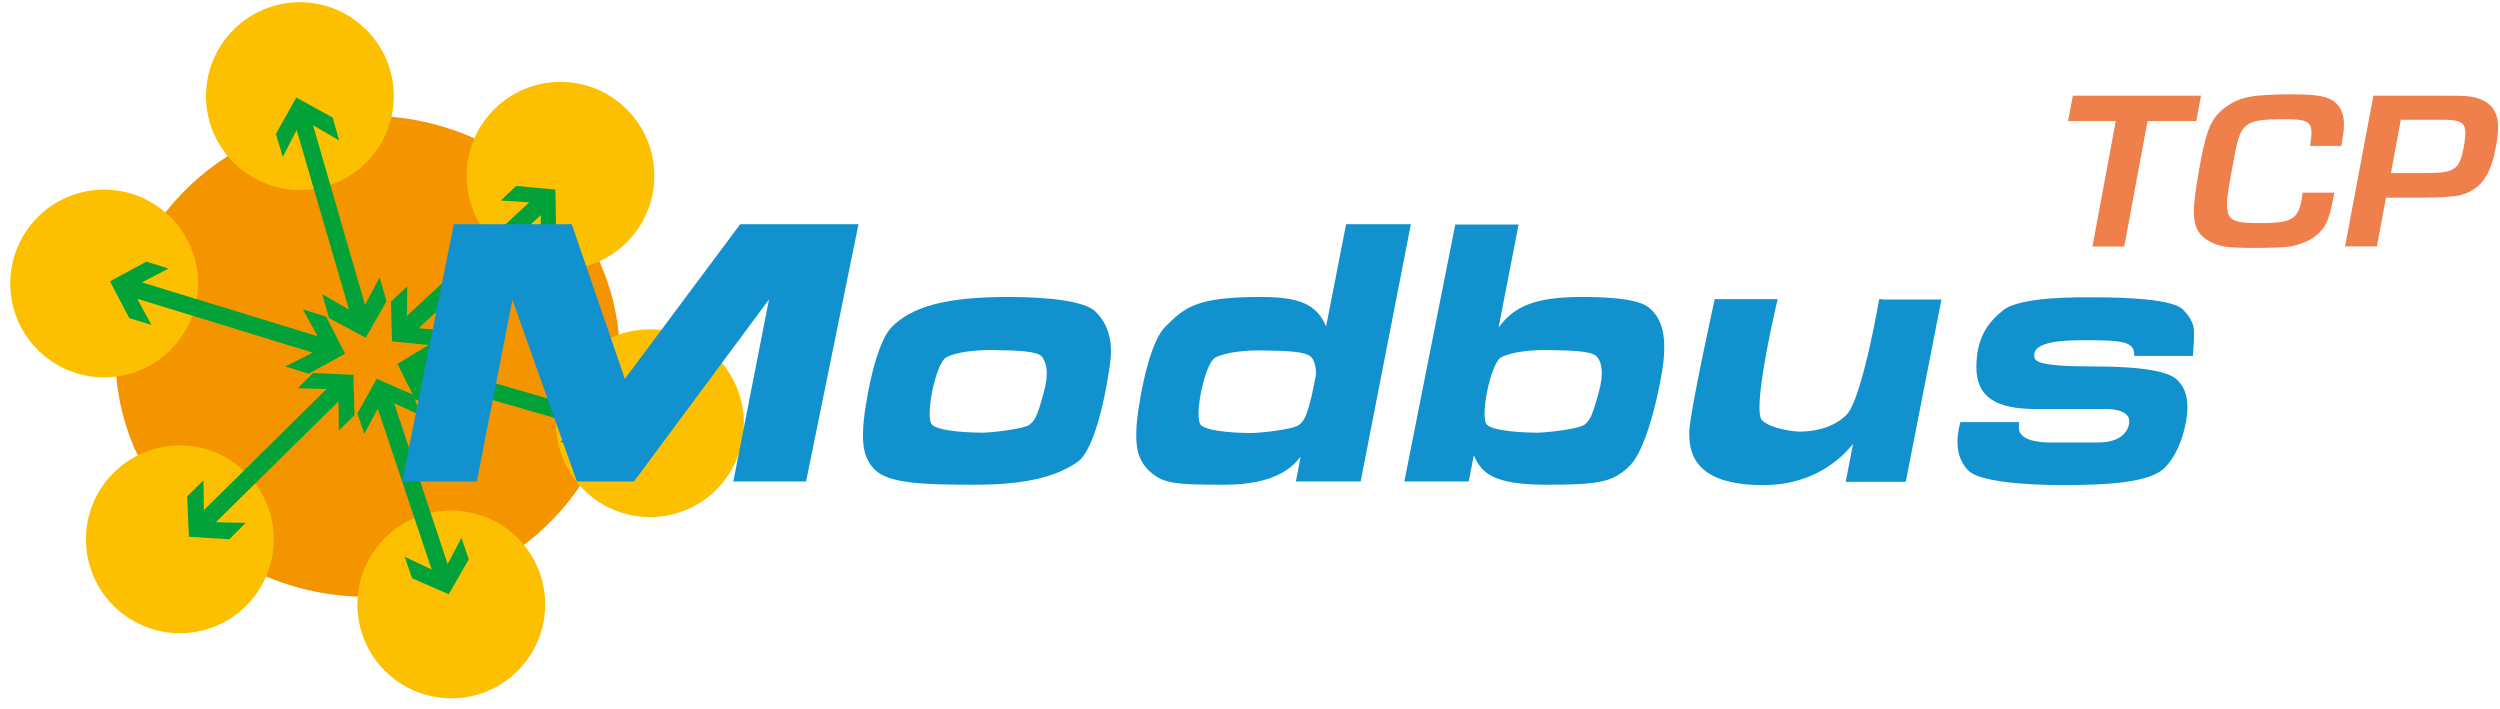
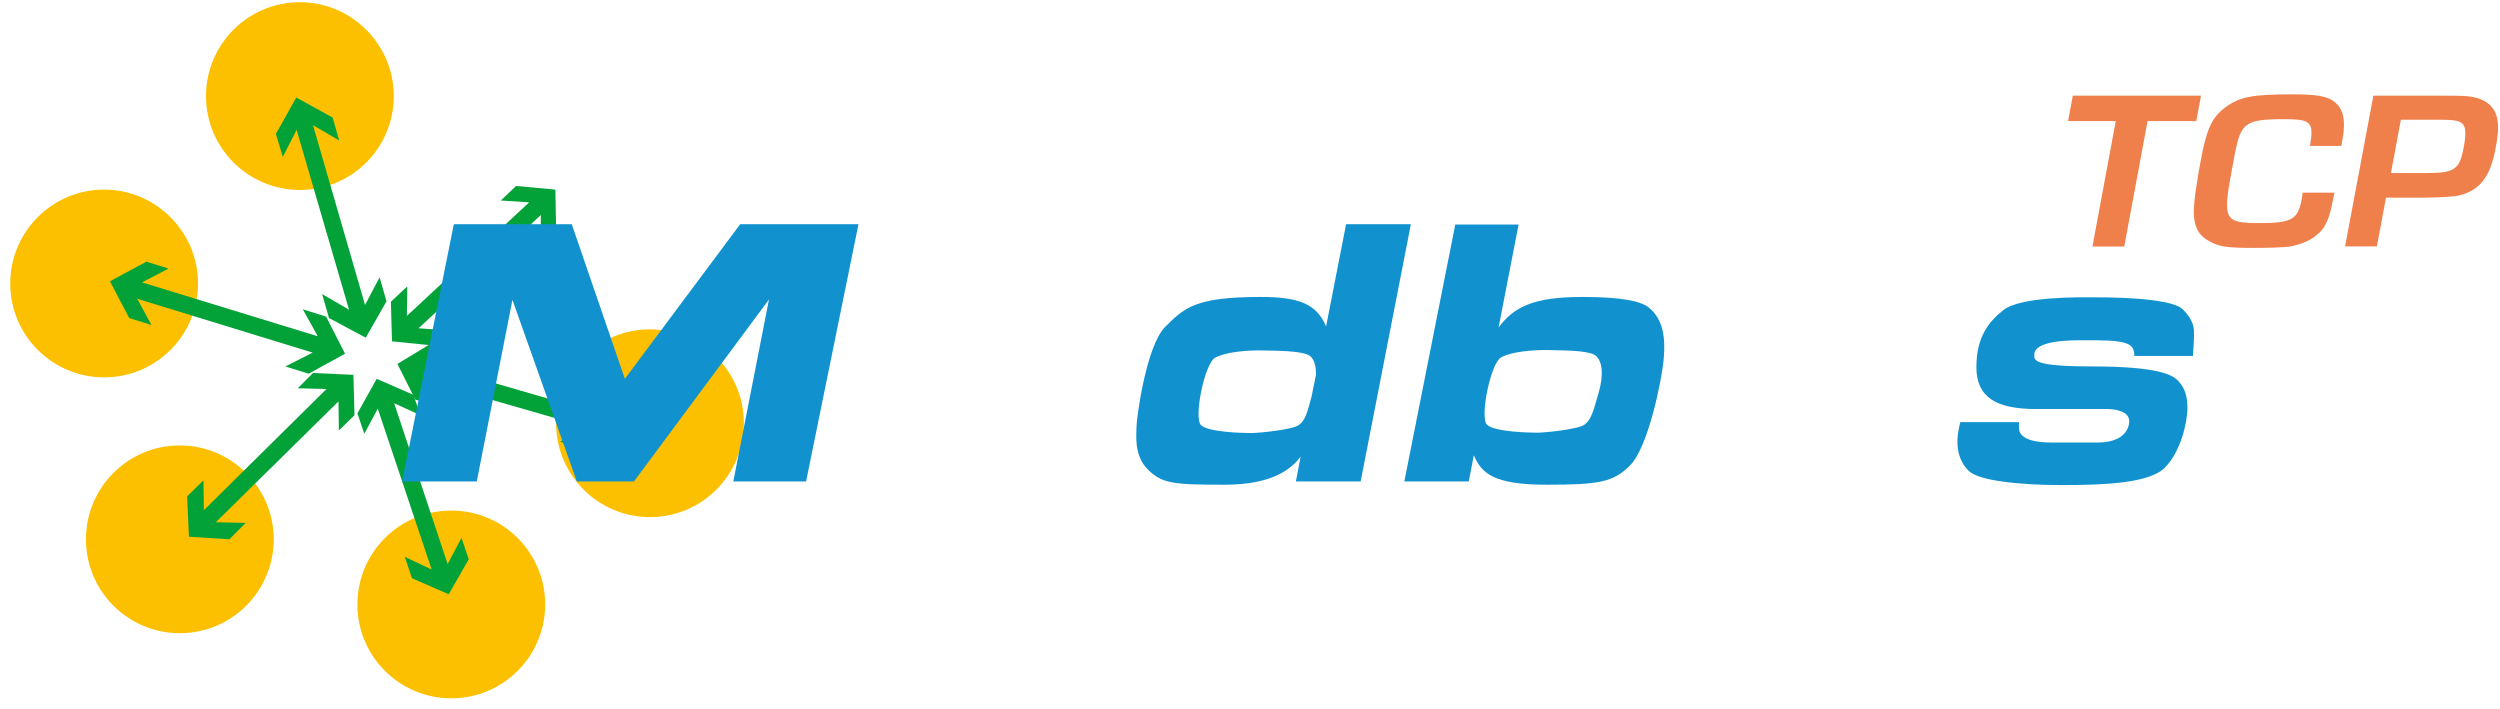
<svg xmlns="http://www.w3.org/2000/svg" width="201" height="57" viewBox="0 0 201 57" fill="none">
-   <path d="M49.83 28.644C49.83 17.965 40.761 9.305 29.555 9.305C18.349 9.305 9.28 17.965 9.28 28.644C9.28 39.323 18.349 47.983 29.555 47.983C40.761 47.953 49.83 39.323 49.83 28.644Z" fill="#F49500" />
  <path d="M31.661 7.725C31.661 11.88 28.297 15.273 24.113 15.273C19.958 15.273 16.564 11.909 16.564 7.725C16.564 3.57 19.929 0.177 24.113 0.177C28.267 0.177 31.661 3.57 31.661 7.725Z" fill="#FCC000" />
-   <path d="M52.61 14.132C52.61 18.287 49.246 21.681 45.062 21.681C40.907 21.681 37.514 18.316 37.514 14.132C37.514 9.978 40.878 6.584 45.062 6.584C49.246 6.584 52.61 9.978 52.61 14.132Z" fill="#FCC000" />
  <path d="M59.807 34.027C59.807 38.181 56.443 41.575 52.259 41.575C48.104 41.575 44.71 38.211 44.71 34.027C44.71 29.872 48.075 26.479 52.259 26.479C56.443 26.508 59.807 29.872 59.807 34.027Z" fill="#FCC000" />
  <path d="M43.832 48.597C43.832 52.752 40.468 56.145 36.284 56.145C32.129 56.145 28.735 52.781 28.735 48.597C28.735 44.443 32.1 41.049 36.284 41.049C40.438 41.049 43.832 44.413 43.832 48.597Z" fill="#FCC000" />
  <path d="M22.007 43.36C22.007 47.515 18.642 50.909 14.459 50.909C10.304 50.909 6.91 47.544 6.91 43.36C6.91 39.206 10.275 35.812 14.459 35.812C18.613 35.812 22.007 39.206 22.007 43.36Z" fill="#FCC000" />
  <path d="M15.921 22.793C15.921 26.947 12.556 30.341 8.373 30.341C4.218 30.341 0.824 26.976 0.824 22.793C0.824 18.638 4.189 15.244 8.373 15.244C12.527 15.244 15.921 18.638 15.921 22.793Z" fill="#FCC000" />
  <path d="M31.076 24.226L30.52 22.295L29.35 24.518L25.166 10.065L27.272 11.294L26.746 9.451L23.82 7.842L22.182 10.768L22.738 12.611L23.849 10.446L28.062 24.899L25.897 23.641L26.453 25.572L29.408 27.151L31.076 24.226Z" fill="#03A239" />
  <path d="M34.705 27.766L35.992 26.566L33.652 26.391L43.482 17.292V19.574L44.711 18.433L44.653 15.244L41.493 14.951L40.264 16.122L42.546 16.268L32.715 25.396L32.745 23.026L31.428 24.255L31.516 27.444L34.705 27.766Z" fill="#03A239" />
  <path d="M18.438 43.36L19.754 42.043L17.355 41.985L27.215 32.272L27.244 34.612L28.502 33.383L28.415 30.136L25.167 29.989L23.938 31.218L26.249 31.277L16.39 41.019L16.36 38.62L15.044 39.908L15.19 43.155L18.438 43.36Z" fill="#03A239" />
  <path d="M26.219 25.455L24.347 24.87L25.546 27.035L11.415 22.704L13.551 21.593L11.766 21.037L8.84 22.617L10.391 25.572L12.176 26.128L11.035 24.021L25.137 28.351L22.942 29.463L24.815 30.048L27.741 28.439L26.219 25.455Z" fill="#03A239" />
  <path d="M37.688 44.969L37.103 43.243L35.991 45.349L31.69 32.418L33.797 33.383L33.241 31.745L30.286 30.458L28.735 33.237L29.291 34.876L30.374 32.857L34.704 45.788L32.539 44.764L33.124 46.491L36.079 47.778L37.688 44.969Z" fill="#03A239" />
  <path d="M48.133 31.423L46.378 30.896L47.46 33.032L34.353 29.229L36.343 28.058L34.704 27.59L31.954 29.258L33.388 32.125L35.026 32.623L33.973 30.545L47.08 34.319L45.032 35.519L46.788 36.046L49.508 34.319L48.133 31.423Z" fill="#03A239" />
  <path d="M32.335 38.708L36.489 18.023H45.969L50.24 30.458L59.515 18.023H69.023L64.81 38.708H58.959L61.826 24.08L50.972 38.708H46.378L41.2 24.109L38.333 38.708H32.335Z" fill="#1192CF" />
-   <path d="M88.07 25.045C87.251 24.226 84.384 23.875 81.048 23.875C75.841 23.875 73.266 24.724 71.715 26.274C70.165 27.825 69.404 33.676 69.404 34.32C69.404 34.934 69.17 36.602 70.311 37.743C71.452 38.884 74.202 38.972 78.445 38.972C82.687 38.972 85.027 38.24 86.607 37.158C88.187 36.105 89.123 30.516 89.299 28.79C89.445 27.035 88.889 25.835 88.07 25.045ZM83.916 31.57C83.477 33.12 83.301 33.764 82.775 34.144C82.248 34.525 79.556 34.788 78.971 34.788C78.386 34.788 75.519 34.729 74.934 34.144C74.349 33.559 75.226 29.2 76.075 28.732C76.923 28.264 78.679 28.117 79.937 28.146C81.868 28.176 83.331 28.234 83.74 28.644C84.15 29.112 84.355 30.019 83.916 31.57Z" fill="#1192CF" />
  <path d="M108.227 18.023L106.618 26.245C105.857 24.431 104.423 23.875 101.351 23.875C96.144 23.875 95.237 24.723 93.686 26.274C92.135 27.825 91.375 33.676 91.375 34.32C91.375 34.934 91.141 36.602 92.282 37.743C93.423 38.884 94.33 38.972 98.455 38.972C102.434 38.972 103.868 37.626 104.57 36.719L104.189 38.708H109.397L113.435 18.023H108.227ZM104.423 34.173C103.897 34.554 101.205 34.817 100.591 34.817C99.976 34.817 97.138 34.758 96.553 34.173C95.968 33.588 96.846 29.229 97.694 28.761C98.543 28.293 100.298 28.146 101.556 28.176C103.487 28.205 104.95 28.263 105.389 28.673C105.652 28.936 105.828 29.434 105.799 30.165L105.447 31.891C105.096 33.237 104.921 33.822 104.423 34.173Z" fill="#1192CF" />
  <path d="M132.598 24.753C131.955 24.197 130.316 23.875 127.215 23.875C123.324 23.875 121.715 24.665 120.486 26.332L122.095 18.053H117.004L112.908 38.708H118.087L118.496 36.602C119.111 38.035 120.047 38.972 124.348 38.972C128.59 38.972 129.731 38.767 131.077 37.392C132.51 35.958 133.622 30.546 133.769 28.79C133.915 27.064 133.681 25.66 132.598 24.753ZM128.532 31.57C128.093 33.12 127.917 33.764 127.39 34.144C126.864 34.525 124.172 34.788 123.587 34.788C123.002 34.788 120.135 34.729 119.55 34.144C118.964 33.559 119.842 29.2 120.691 28.732C121.539 28.264 123.294 28.117 124.553 28.146C126.484 28.176 127.946 28.234 128.356 28.644C128.795 29.112 128.97 30.019 128.532 31.57Z" fill="#1192CF" />
-   <path d="M151.293 24.05H151.088C151.088 24.05 149.713 32.096 148.455 33.354C147.197 34.612 145.354 34.7 144.71 34.7C144.096 34.7 142.311 34.437 141.667 33.793C140.877 32.974 142.604 25.396 142.925 24.05H137.864C137.864 24.05 135.816 33.325 135.816 34.758C135.816 35.9 135.933 38.006 139.093 38.737C139.824 38.913 140.702 39.001 141.784 39.001C142.633 39.001 143.423 38.913 144.125 38.737C146.583 38.152 148.133 36.748 148.982 35.695L148.396 38.737H153.224L156.091 24.08H151.293V24.05Z" fill="#1192CF" />
  <path d="M171.598 28.615H176.309C176.309 28.615 176.397 27.474 176.397 27.005C176.397 26.508 176.484 25.864 175.49 24.87C174.495 23.875 169.112 23.904 168.205 23.904C167.298 23.904 162.412 23.816 161.037 24.957C159.866 25.894 158.901 27.122 158.901 29.521C158.901 31.95 160.51 32.886 163.699 32.886H169.404C170.194 32.886 171.189 33.12 171.189 33.852C171.189 34.583 170.633 35.578 168.643 35.578H164.869C163.962 35.578 162.324 35.431 162.324 34.407V33.939H157.613C157.613 33.939 157.379 34.759 157.379 35.461C157.379 36.163 157.496 37.07 158.286 37.86C159.076 38.65 162.382 39.001 165.776 39.001C169.17 39.001 172.827 38.855 174.056 37.596C175.314 36.338 175.87 33.998 175.87 32.769C175.87 31.54 175.46 30.955 175.051 30.546C174.67 30.165 173.5 29.463 168.322 29.463C163.699 29.463 163.553 29.024 163.553 28.585C163.553 28.234 163.611 27.357 167.268 27.357C170.925 27.327 171.598 27.503 171.598 28.615Z" fill="#1192CF" />
  <g clip-path="url(#clip0_91_1473)">
    <path d="M170.788 19.824H168.232L170.107 9.736H166.273L166.655 7.693H176.962L176.58 9.736H172.663L170.788 19.824Z" fill="#EF7F4B" />
    <path d="M187.684 15.491L187.601 15.909C187.269 17.735 186.937 18.4 186.107 19.019C185.626 19.39 184.862 19.684 184.099 19.823C183.667 19.885 182.489 19.932 181.31 19.932C179.02 19.932 178.422 19.839 177.626 19.39C176.58 18.833 176.248 17.92 176.431 16.187C176.497 15.491 176.73 14.006 176.945 12.892C177.41 10.37 177.842 9.441 178.887 8.652C180.049 7.786 181.078 7.585 184.298 7.585C186.406 7.585 187.219 7.755 187.8 8.281C188.281 8.714 188.497 9.349 188.447 10.246C188.447 10.54 188.381 10.896 188.248 11.731H185.725C186.04 9.782 185.841 9.581 183.568 9.581C181.875 9.581 181.111 9.704 180.646 10.06C180.248 10.37 180.032 10.803 179.817 11.731C179.761 11.938 179.634 12.593 179.435 13.696C178.688 17.673 178.821 17.936 181.675 17.936C184.265 17.936 184.763 17.642 185.061 16.002C185.078 15.893 185.111 15.723 185.128 15.491H187.65H187.684Z" fill="#EF7F4B" />
    <path d="M190.82 7.693H196.198C197.608 7.693 197.758 7.693 198.239 7.724C199.401 7.801 200.231 8.25 200.596 8.993C200.911 9.658 200.928 10.447 200.646 11.917C200.231 14.176 199.401 15.274 197.791 15.692C197.415 15.806 196.419 15.873 194.803 15.893H191.833L191.102 19.808H188.546L190.82 7.693ZM195.086 13.913C197.343 13.913 197.741 13.634 198.073 11.902C198.322 10.555 198.256 10.06 197.791 9.813C197.459 9.673 197.227 9.627 196.148 9.627H193.028L192.231 13.913H195.102H195.086Z" fill="#EF7F4B" />
  </g>
  <defs>
    <clipPath id="clip0_91_1473">
      <rect width="34.572" height="12.347" fill="white" transform="translate(166.273 7.585)" />
    </clipPath>
  </defs>
</svg>